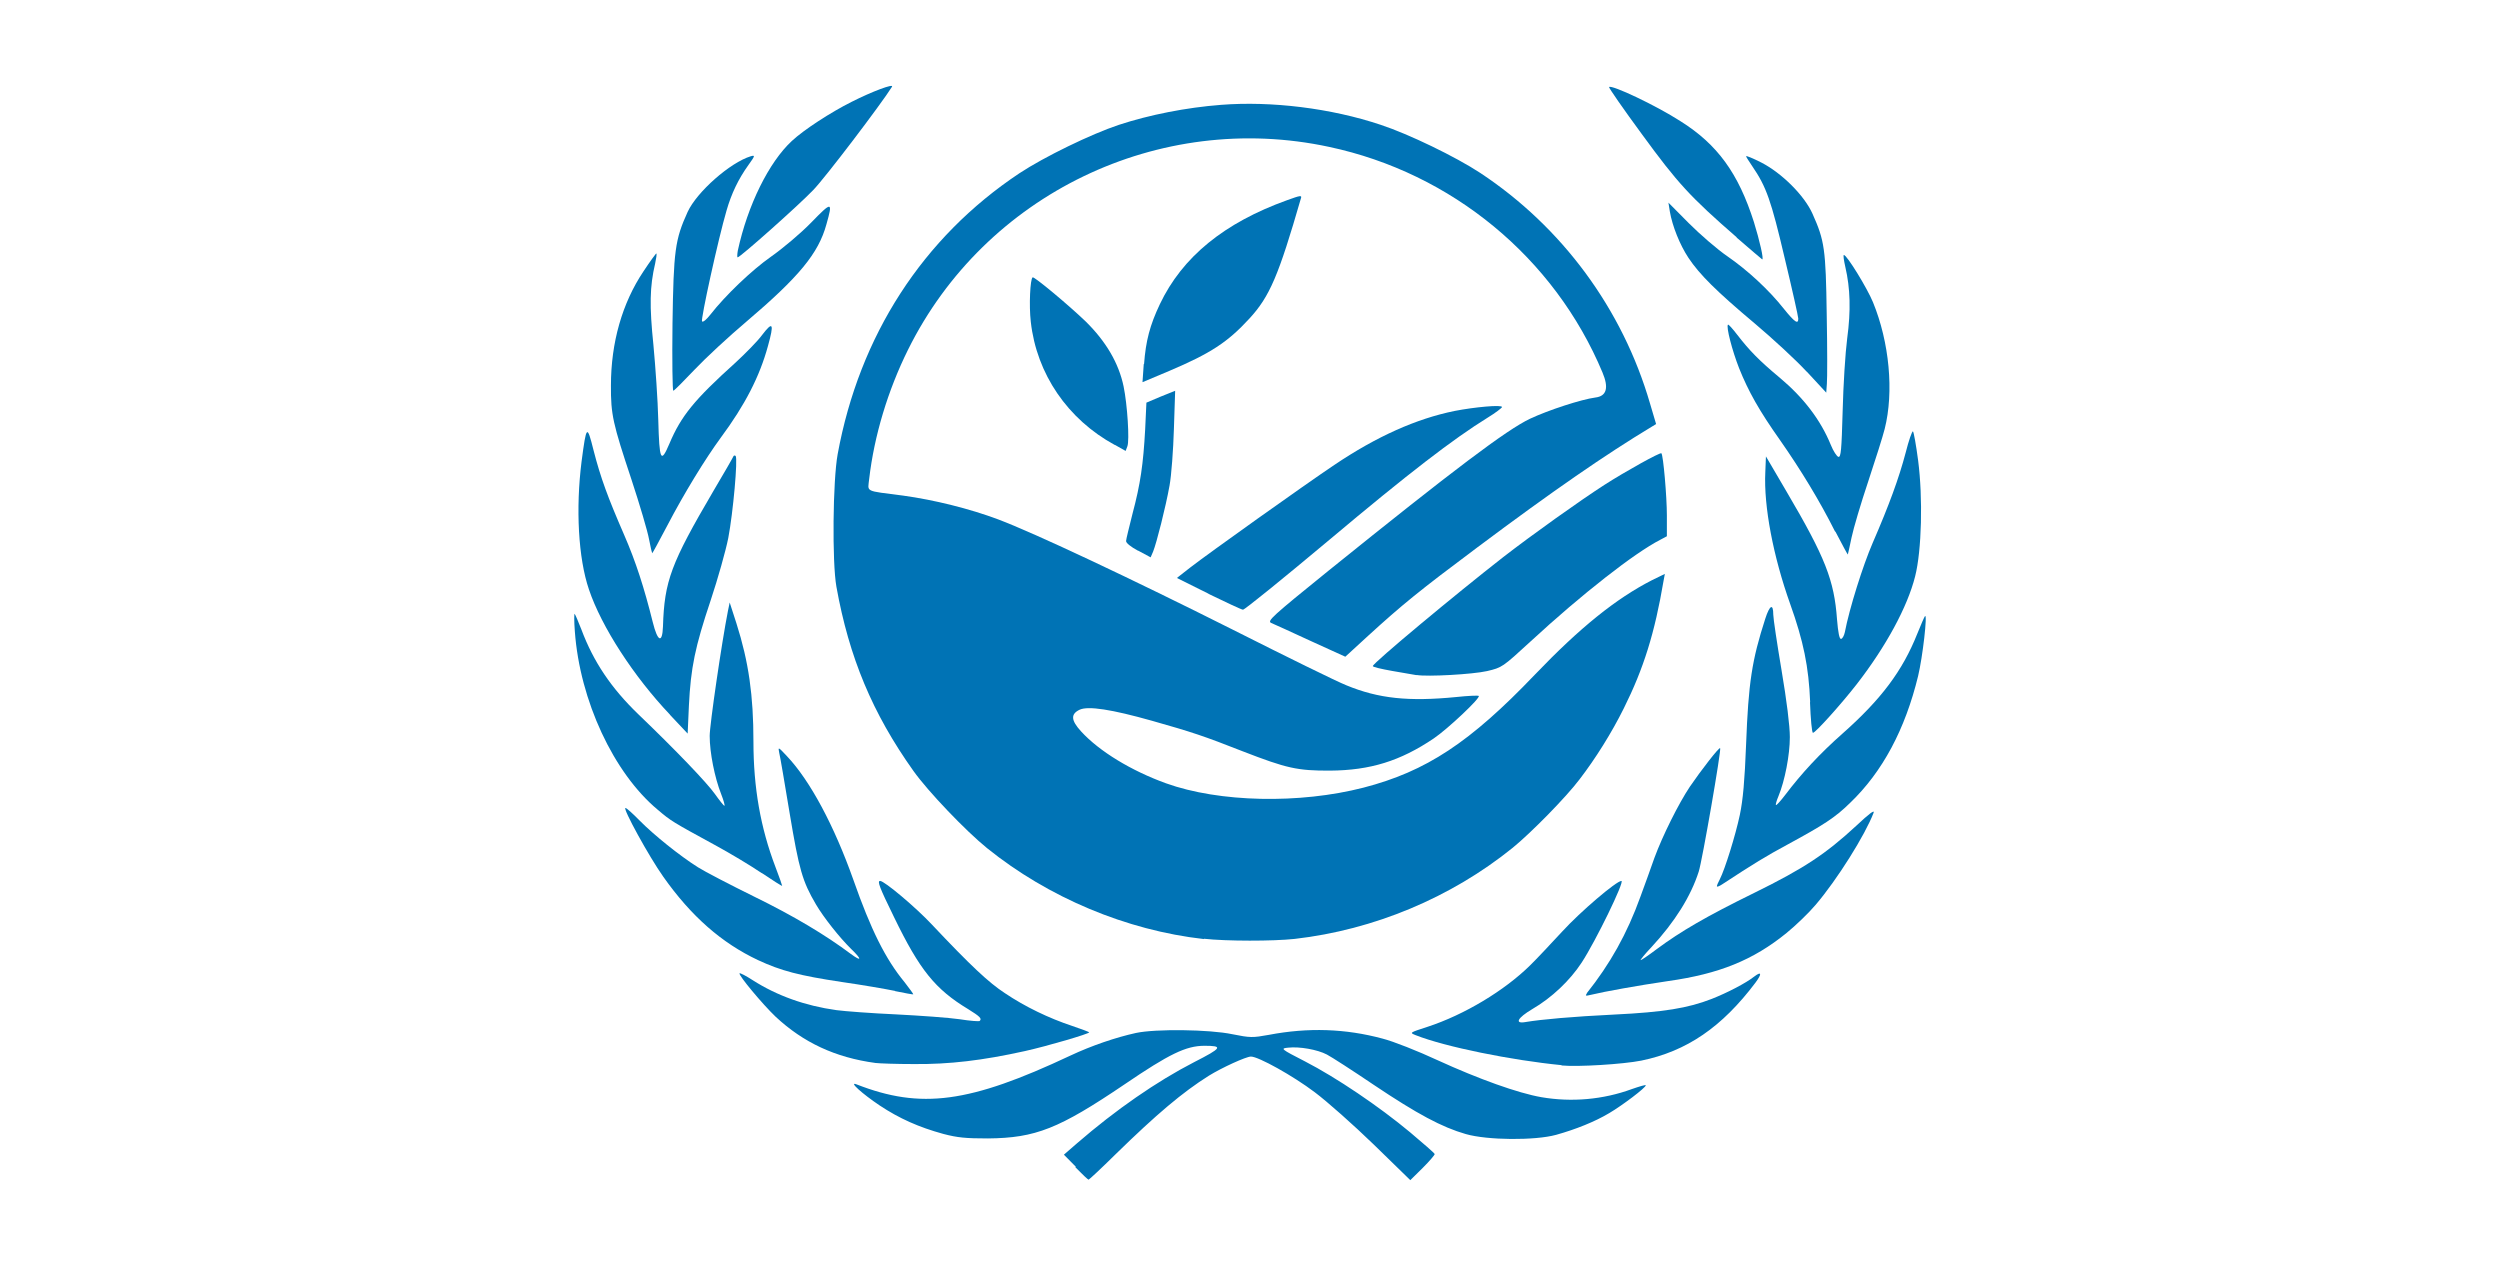
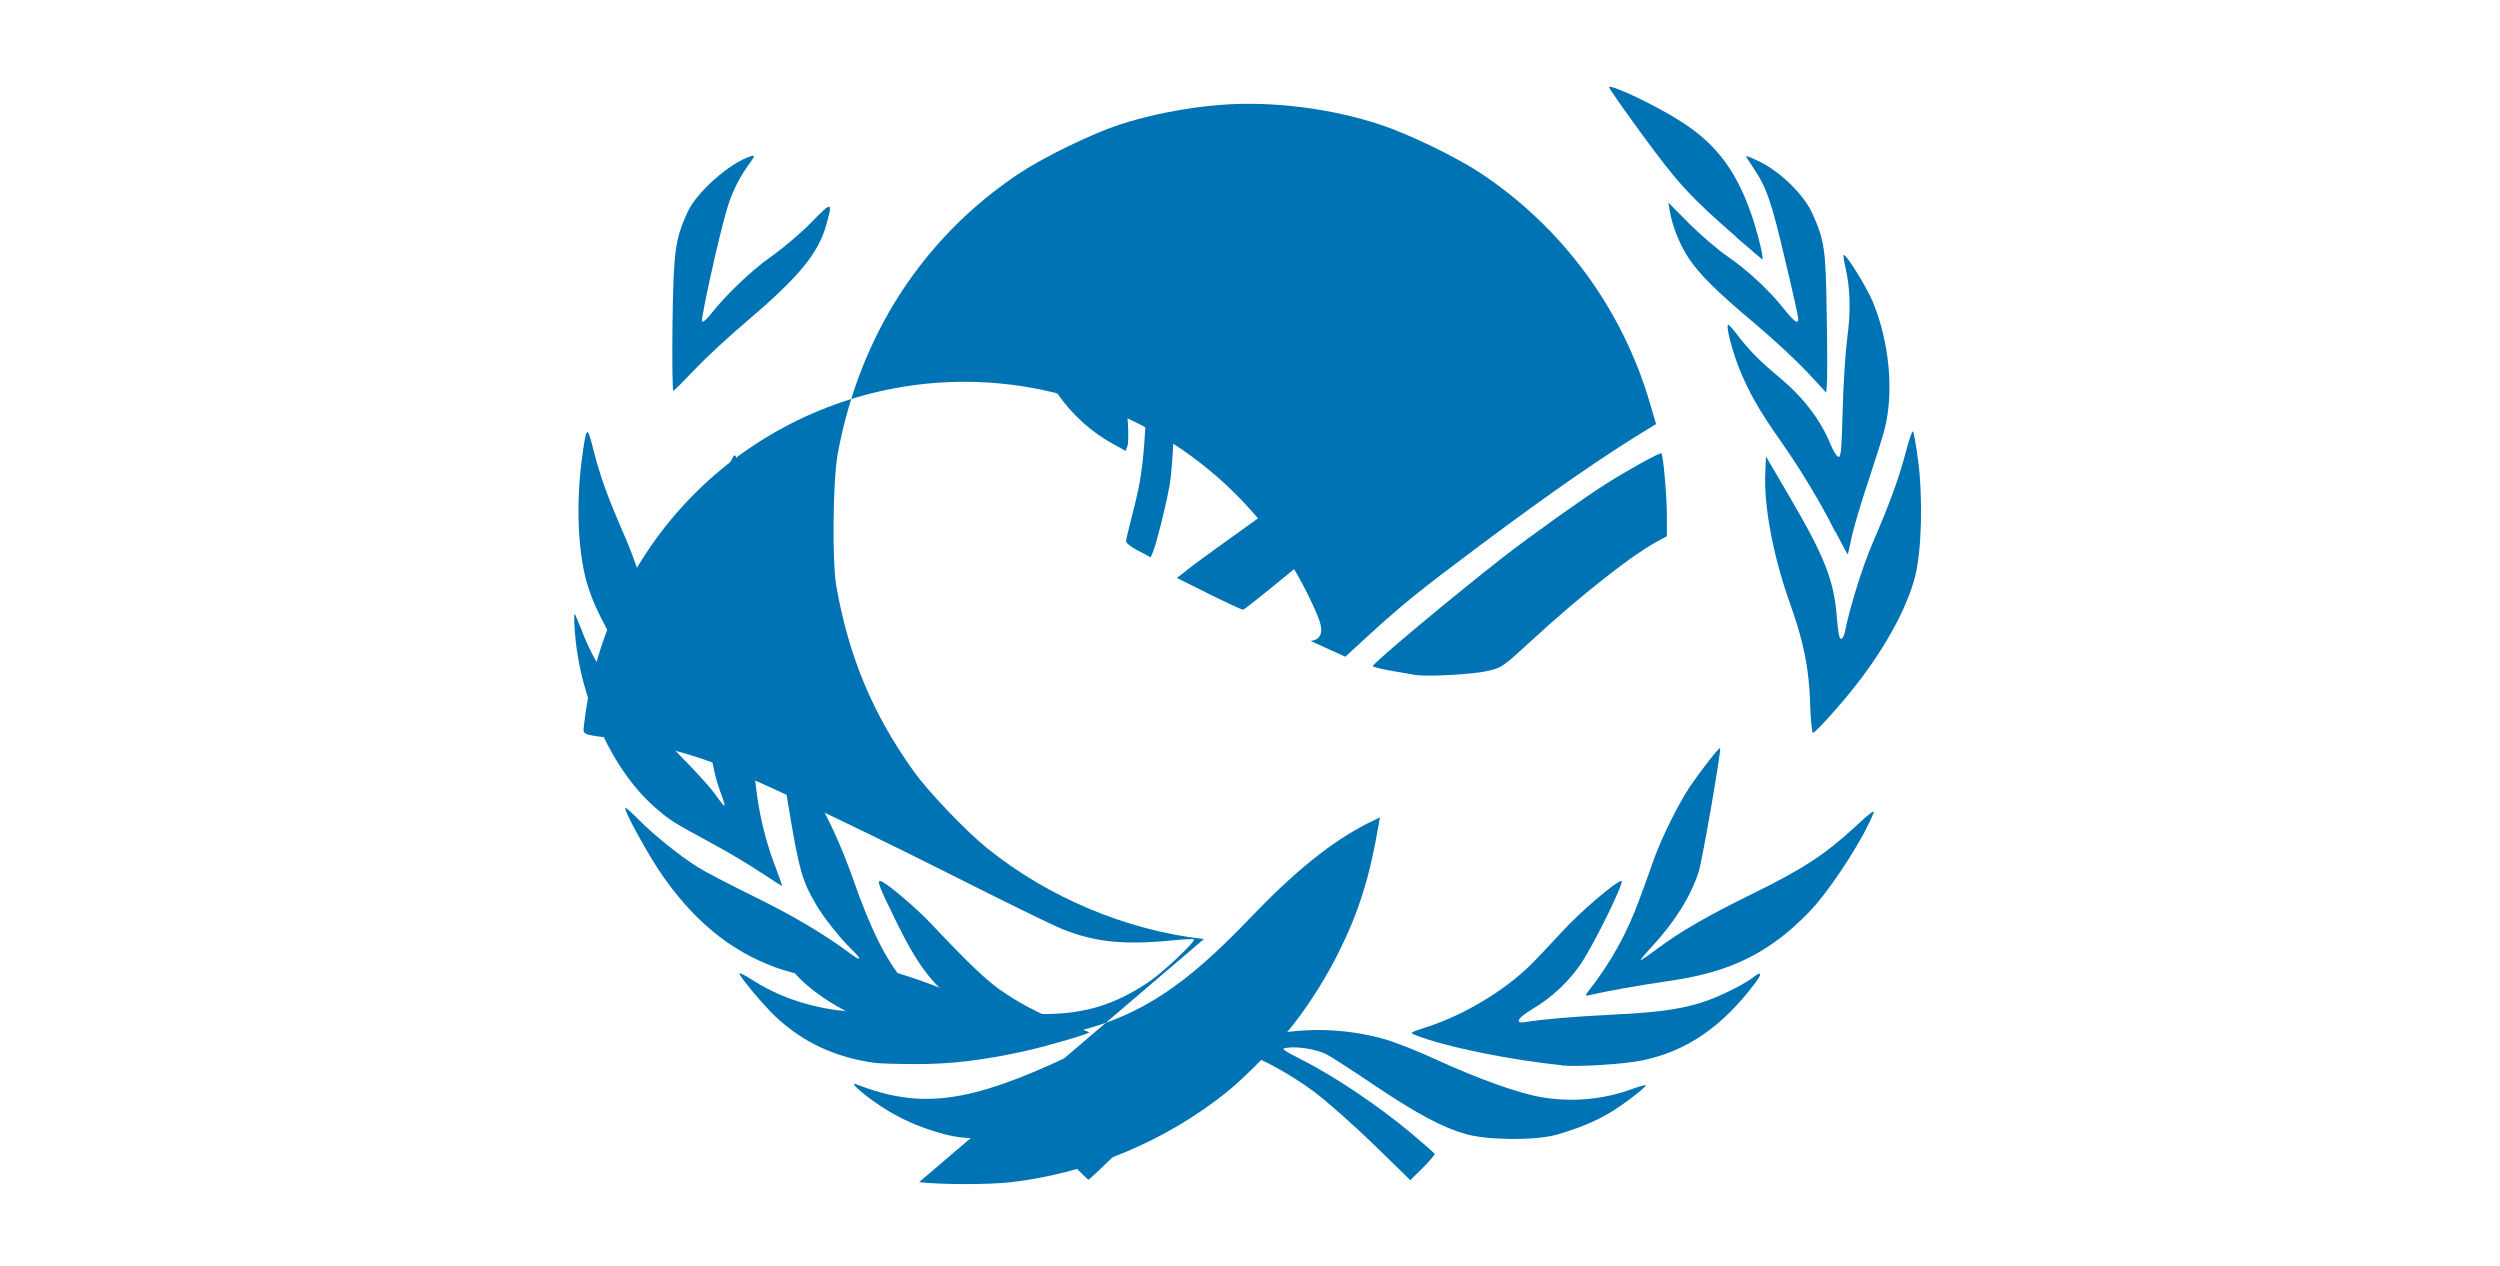
<svg xmlns="http://www.w3.org/2000/svg" id="uuid-849e780c-6d80-44b7-883f-093f6e9d3a65" data-name="Layer 2" width="160" height="81" viewBox="0 0 160 81">
  <defs>
    <style>
      .uuid-59a9b595-d7e7-41bc-b01e-f4242d4951dd {
        fill: #0073b5;
        stroke-width: 0px;
      }
    </style>
  </defs>
  <path class="uuid-59a9b595-d7e7-41bc-b01e-f4242d4951dd" d="M68.85,74.67l-.76-.77.84-.73c2.47-2.14,5.1-3.96,7.49-5.19,1.8-.92,1.88-1.05.65-1.05-1.17.01-2.22.51-5.1,2.47-4.2,2.84-5.69,3.43-8.74,3.46-1.41,0-1.95-.05-2.86-.29-1.57-.43-2.82-.99-4.07-1.82-1.12-.75-2.02-1.56-1.48-1.35,4.12,1.61,7.22,1.2,13.68-1.84,1.36-.64,2.92-1.17,4.2-1.45,1.25-.27,4.7-.23,6.17.08,1.15.23,1.29.23,2.34.04,2.51-.48,4.9-.4,7.27.24.68.17,2.27.8,3.54,1.39,2.6,1.19,5.13,2.1,6.63,2.36,1.92.33,3.94.16,5.79-.52.49-.17.89-.29.89-.24,0,.15-1.49,1.28-2.34,1.78-.92.55-2.15,1.04-3.4,1.39-1.35.37-4.39.35-5.78-.05-1.53-.44-3.1-1.28-5.89-3.15-1.36-.92-2.71-1.79-3-1.94-.61-.32-1.76-.52-2.47-.44-.51.05-.51.07,1.07.88,2,1.03,4.74,2.88,6.73,4.54.84.71,1.55,1.32,1.57,1.39.01.05-.33.45-.76.88l-.8.79-2.34-2.28c-1.29-1.25-2.99-2.76-3.78-3.35-1.39-1.05-3.6-2.28-4.08-2.28-.31,0-1.86.71-2.7,1.23-1.67,1.05-3.34,2.46-5.95,5.01-.92.91-1.71,1.64-1.74,1.64-.04,0-.41-.35-.84-.79h0Z" />
  <path class="uuid-59a9b595-d7e7-41bc-b01e-f4242d4951dd" d="M99.94,68.17c-3.18-.31-7.45-1.17-9.34-1.92-.4-.16-.39-.16.75-.53,2.36-.77,4.94-2.32,6.59-3.95.37-.36,1.28-1.33,2.04-2.15,1.16-1.27,3.47-3.24,3.79-3.24.23,0-1.64,3.84-2.54,5.22-.75,1.15-1.92,2.26-3.16,2.98-.96.57-1.16.96-.43.83,1.01-.17,3.02-.35,5.7-.48,3.12-.15,4.7-.41,6.21-1,.99-.39,2.19-1.01,2.72-1.43.47-.36.51-.19.08.39-2.14,2.84-4.39,4.39-7.31,4.99-1.16.23-4.04.41-5.1.31h0Z" />
  <path class="uuid-59a9b595-d7e7-41bc-b01e-f4242d4951dd" d="M56.03,68.03c-2.58-.35-4.62-1.31-6.39-2.96-.83-.79-2.4-2.67-2.31-2.78.04-.03.41.16.84.44,1.55.99,3.35,1.64,5.37,1.92.53.07,2.24.2,3.8.27,1.56.08,3.39.21,4.07.31.68.11,1.27.15,1.29.11.16-.15.01-.29-.73-.75-2.12-1.28-3.11-2.51-4.75-5.89-.95-1.94-1.09-2.32-.89-2.32.27,0,2.27,1.68,3.31,2.79,2.48,2.63,3.63,3.71,4.67,4.39,1.29.87,2.83,1.61,4.31,2.1.6.2,1.09.39,1.09.41,0,.09-2.64.87-4.12,1.2-2.71.6-4.83.85-7.09.83-1.13,0-2.24-.04-2.47-.07h0Z" />
  <path class="uuid-59a9b595-d7e7-41bc-b01e-f4242d4951dd" d="M57.29,63.42c-.63-.13-2.15-.39-3.4-.57-2.74-.41-3.91-.72-5.37-1.4-2.32-1.09-4.28-2.8-6.07-5.34-.91-1.28-2.62-4.4-2.42-4.4.07,0,.47.36.91.81.91.92,2.55,2.24,3.72,2.98.44.28,2.06,1.12,3.6,1.88,2.54,1.24,4.59,2.47,6.19,3.67.72.53.72.35.01-.33-.73-.72-1.74-1.99-2.24-2.84-.87-1.48-1.08-2.23-1.68-5.82-.32-1.92-.61-3.66-.67-3.88-.08-.39-.07-.39.49.21,1.49,1.57,3.03,4.46,4.26,7.93,1.11,3.16,2.04,5.05,3.28,6.55.32.41.57.76.55.77-.03.01-.55-.08-1.17-.21h0Z" />
  <path class="uuid-59a9b595-d7e7-41bc-b01e-f4242d4951dd" d="M101.55,63.57c1.49-1.87,2.58-3.8,3.44-6.19.27-.73.67-1.84.89-2.47.53-1.44,1.55-3.48,2.27-4.56.71-1.04,1.87-2.54,1.94-2.47.09.08-1.15,7.22-1.37,7.9-.51,1.59-1.53,3.22-3.03,4.84-.43.45-.73.83-.69.83.05,0,.52-.32,1.05-.72,1.51-1.12,3.15-2.08,6.25-3.6,3.15-1.55,4.54-2.47,6.5-4.28.84-.79,1.19-1.05,1.11-.83-.55,1.43-2.32,4.26-3.71,5.89-.43.51-1.27,1.32-1.86,1.8-2.14,1.74-4.32,2.62-7.59,3.08-1.91.28-4.08.67-4.94.88-.33.08-.37.07-.25-.09Z" />
-   <path class="uuid-59a9b595-d7e7-41bc-b01e-f4242d4951dd" d="M77.05,60.1c-4.97-.56-9.96-2.66-13.88-5.82-1.37-1.11-3.78-3.63-4.71-4.94-2.62-3.68-4.12-7.27-4.93-11.79-.28-1.57-.23-6.79.08-8.48,1.39-7.59,5.45-13.87,11.63-17.98,1.59-1.05,4.59-2.51,6.37-3.1,1.94-.64,4.32-1.11,6.54-1.28,3.22-.25,7.02.21,10.22,1.28,1.79.59,4.79,2.04,6.37,3.08,5.23,3.46,9.1,8.7,10.86,14.75l.39,1.32-.28.17c-2.95,1.78-6.29,4.08-11.17,7.73-3.72,2.78-4.8,3.66-6.99,5.66l-1.45,1.33-2.22-1.01c-1.21-.56-2.35-1.08-2.52-1.15-.28-.12.01-.39,3.67-3.35,8.05-6.49,11.38-9,12.89-9.72,1.17-.55,3.28-1.24,4.19-1.36q1.07-.13.45-1.6c-3.07-7.34-9.64-12.77-17.5-14.44-10.89-2.34-22.02,3.03-26.95,12.99-1.29,2.6-2.16,5.5-2.48,8.24-.09.89-.35.76,2.18,1.09,1.96.27,4.23.83,6.07,1.52,2.34.88,8.57,3.82,15.02,7.06,3.39,1.71,6.66,3.32,7.27,3.56,2.06.85,3.98,1.05,7.03.75.75-.08,1.4-.11,1.44-.07.13.12-1.98,2.11-2.88,2.72-2.15,1.45-4.07,2.04-6.63,2.06-2.1.01-2.79-.15-5.58-1.23-2.52-.99-3.24-1.23-5.82-1.96-2.59-.73-4.08-.96-4.63-.71-.59.28-.56.68.09,1.39,1.17,1.28,3.22,2.52,5.43,3.32,3.42,1.23,8.56,1.33,12.64.28,4.02-1.04,6.83-2.9,10.96-7.22,2.91-3.04,5.21-4.88,7.49-6.05l.84-.41-.08.43c-.57,3.36-1.27,5.61-2.55,8.18-.77,1.55-1.8,3.2-2.83,4.54-.85,1.13-3.1,3.42-4.28,4.38-3.95,3.19-8.88,5.25-13.95,5.83-1.39.15-4.36.15-5.81-.01h0Z" />
+   <path class="uuid-59a9b595-d7e7-41bc-b01e-f4242d4951dd" d="M77.05,60.1c-4.97-.56-9.96-2.66-13.88-5.82-1.37-1.11-3.78-3.63-4.71-4.94-2.62-3.68-4.12-7.27-4.93-11.79-.28-1.57-.23-6.79.08-8.48,1.39-7.59,5.45-13.87,11.63-17.98,1.59-1.05,4.59-2.51,6.37-3.1,1.94-.64,4.32-1.11,6.54-1.28,3.22-.25,7.02.21,10.22,1.28,1.79.59,4.79,2.04,6.37,3.08,5.23,3.46,9.1,8.7,10.86,14.75l.39,1.32-.28.17c-2.95,1.78-6.29,4.08-11.17,7.73-3.72,2.78-4.8,3.66-6.99,5.66l-1.45,1.33-2.22-1.01q1.07-.13.45-1.6c-3.07-7.34-9.64-12.77-17.5-14.44-10.89-2.34-22.02,3.03-26.95,12.99-1.29,2.6-2.16,5.5-2.48,8.24-.09.89-.35.76,2.18,1.09,1.96.27,4.23.83,6.07,1.52,2.34.88,8.57,3.82,15.02,7.06,3.39,1.71,6.66,3.32,7.27,3.56,2.06.85,3.98,1.05,7.03.75.75-.08,1.4-.11,1.44-.07.13.12-1.98,2.11-2.88,2.72-2.15,1.45-4.07,2.04-6.63,2.06-2.1.01-2.79-.15-5.58-1.23-2.52-.99-3.24-1.23-5.82-1.96-2.59-.73-4.08-.96-4.63-.71-.59.28-.56.68.09,1.39,1.17,1.28,3.22,2.52,5.43,3.32,3.42,1.23,8.56,1.33,12.64.28,4.02-1.04,6.83-2.9,10.96-7.22,2.91-3.04,5.21-4.88,7.49-6.05l.84-.41-.08.43c-.57,3.36-1.27,5.61-2.55,8.18-.77,1.55-1.8,3.2-2.83,4.54-.85,1.13-3.1,3.42-4.28,4.38-3.95,3.19-8.88,5.25-13.95,5.83-1.39.15-4.36.15-5.81-.01h0Z" />
  <path class="uuid-59a9b595-d7e7-41bc-b01e-f4242d4951dd" d="M48.75,55.88c-.69-.47-2.04-1.28-3-1.8-2.71-1.48-2.79-1.52-3.66-2.26-2.82-2.35-4.98-6.99-5.3-11.41-.05-.65-.05-1.16-.01-1.12.04.04.23.49.43,1,.77,2.06,1.91,3.75,3.63,5.41,2.42,2.32,4.39,4.38,4.91,5.11.29.41.57.76.61.76.05,0-.05-.35-.21-.76-.41-1.04-.73-2.64-.73-3.71,0-.72.77-5.98,1.17-8.01l.11-.53.43,1.33c.79,2.48,1.09,4.63,1.09,7.57s.45,5.51,1.41,8.03c.25.65.44,1.2.43,1.21-.03.01-.61-.36-1.31-.83h0Z" />
-   <path class="uuid-59a9b595-d7e7-41bc-b01e-f4242d4951dd" d="M109.88,56.72c0-.05.08-.25.19-.45.33-.65,1-2.8,1.28-4.12.2-.96.31-2.18.4-4.51.15-3.95.37-5.39,1.23-8.05.28-.87.51-.99.51-.25,0,.24.24,1.84.53,3.56.33,1.95.53,3.56.53,4.27,0,1.15-.32,2.8-.73,3.79-.12.28-.19.53-.16.56.03.04.29-.25.59-.64,1.05-1.39,2.23-2.66,3.68-3.94,2.46-2.18,3.83-4,4.78-6.39.23-.57.45-1.08.49-1.12.17-.17-.15,2.62-.44,3.83-.83,3.42-2.28,6.14-4.36,8.13-.97.95-1.7,1.41-3.96,2.64-1.43.77-2.18,1.23-4.24,2.58-.17.11-.31.16-.31.12h0Z" />
  <path class="uuid-59a9b595-d7e7-41bc-b01e-f4242d4951dd" d="M42.88,45.74c-2.31-2.43-4.39-5.63-5.19-8.02-.68-2-.85-5.17-.47-8.18.31-2.36.35-2.39.77-.71.45,1.75.91,3,1.95,5.39.75,1.72,1.29,3.4,1.84,5.61.31,1.25.61,1.37.65.27.09-2.92.51-4.04,3.23-8.68.67-1.13,1.24-2.12,1.27-2.2.03-.07.09-.09.15-.04.15.15-.16,3.62-.47,5.25-.16.81-.67,2.62-1.13,4-1,2.98-1.27,4.3-1.39,6.73l-.08,1.79-1.13-1.2h0Z" />
  <path class="uuid-59a9b595-d7e7-41bc-b01e-f4242d4951dd" d="M115.85,44.94c-.09-2.27-.43-3.91-1.28-6.29-1.08-3.03-1.7-6.25-1.59-8.44l.04-1,1.33,2.27c2.47,4.2,3.04,5.66,3.22,8.17.07.84.15,1.24.25,1.24.09,0,.2-.2.25-.43.29-1.52,1.16-4.28,1.78-5.71,1.05-2.42,1.68-4.14,2.11-5.77.2-.79.41-1.4.47-1.37.05.04.2.87.33,1.86.31,2.39.23,5.75-.19,7.41-.49,1.96-1.87,4.5-3.74,6.91-.99,1.27-2.64,3.11-2.8,3.11-.07,0-.15-.88-.19-1.96h0Z" />
  <path class="uuid-59a9b595-d7e7-41bc-b01e-f4242d4951dd" d="M90.66,43.21c-.19-.03-.89-.15-1.56-.27-.68-.12-1.24-.25-1.24-.31,0-.19,5.35-4.64,8.34-6.97,1.9-1.47,4.86-3.58,6.47-4.62,1.37-.88,3.59-2.11,3.66-2.03.12.13.35,2.78.35,3.98v1.33l-.43.23c-1.64.84-5.02,3.48-8.28,6.49-1.82,1.67-1.83,1.68-2.8,1.91-.93.21-3.82.37-4.51.25Z" />
  <path class="uuid-59a9b595-d7e7-41bc-b01e-f4242d4951dd" d="M77.35,38l-2.03-1.01.83-.65c1.24-.96,7.26-5.25,9.24-6.58,2.72-1.83,5.25-2.96,7.71-3.46,1.28-.25,3.03-.41,3.03-.25,0,.05-.41.37-.92.68-2.2,1.36-5.1,3.59-10.12,7.81-2.95,2.47-5.45,4.5-5.54,4.48-.09,0-1.08-.47-2.2-1.01h0Z" />
  <path class="uuid-59a9b595-d7e7-41bc-b01e-f4242d4951dd" d="M72.84,35.25c-.47-.25-.79-.51-.77-.63,0-.11.2-.89.41-1.74.51-1.91.69-3.19.81-5.39l.08-1.72.92-.39.92-.37-.08,2.44c-.04,1.33-.16,2.98-.28,3.63-.25,1.39-.83,3.67-1.05,4.22l-.16.37-.8-.43h0Z" />
  <path class="uuid-59a9b595-d7e7-41bc-b01e-f4242d4951dd" d="M117.45,34.03c-.99-1.98-2.22-3.99-3.52-5.85-1.33-1.88-2.03-3.12-2.63-4.62-.44-1.12-.84-2.66-.71-2.78.03-.04.29.25.59.64.77,1,1.41,1.66,2.72,2.75,1.53,1.28,2.62,2.71,3.27,4.3.16.4.39.75.49.77.16.03.2-.43.27-2.94.04-1.64.17-3.72.29-4.64.24-1.78.2-3.2-.12-4.58-.09-.41-.15-.76-.09-.76.19,0,1.49,2.12,1.86,3.02,1.05,2.56,1.35,5.74.75,8.11-.11.45-.59,1.96-1.05,3.35-.47,1.4-.95,3.02-1.07,3.6s-.23,1.07-.24,1.09c-.01.01-.37-.65-.8-1.48Z" />
-   <path class="uuid-59a9b595-d7e7-41bc-b01e-f4242d4951dd" d="M41.54,34.52c-.09-.51-.6-2.23-1.13-3.84-1.19-3.58-1.32-4.14-1.31-6.01,0-2.74.72-5.27,2.08-7.3.43-.65.81-1.17.83-1.15.03.03-.01.32-.08.64-.35,1.49-.37,2.71-.11,5.23.13,1.39.28,3.55.31,4.8.07,2.59.16,2.8.71,1.51.75-1.78,1.6-2.82,4.23-5.19.64-.59,1.43-1.39,1.72-1.79.68-.89.76-.72.36.72-.53,1.95-1.47,3.78-3.02,5.87-.99,1.35-2.34,3.55-3.42,5.62-.51.97-.95,1.78-.97,1.78-.01,0-.11-.4-.2-.89h0Z" />
  <path class="uuid-59a9b595-d7e7-41bc-b01e-f4242d4951dd" d="M71.35,28.48c-3.02-1.64-5.01-4.55-5.38-7.89-.12-1.03-.04-2.75.12-2.84.09-.07,2.31,1.78,3.4,2.83,1.29,1.27,2.11,2.66,2.42,4.15.24,1.16.39,3.47.24,3.84l-.11.29-.69-.39h0Z" />
  <path class="uuid-59a9b595-d7e7-41bc-b01e-f4242d4951dd" d="M115.63,23.79c-.69-.75-2.2-2.14-3.34-3.1-2.43-2.04-3.52-3.12-4.23-4.19-.55-.83-1.03-2.03-1.19-2.96l-.09-.57,1.31,1.32c.73.73,1.83,1.68,2.46,2.11,1.29.89,2.67,2.16,3.63,3.38.68.84.91,1,.91.61,0-.12-.39-1.87-.87-3.87-.87-3.7-1.17-4.56-2.08-5.89-.21-.31-.39-.59-.39-.63,0-.05.44.13.97.4,1.31.67,2.76,2.11,3.28,3.28.77,1.72.85,2.24.91,6.45.04,2.14.04,4.12.01,4.43l-.04.57-1.25-1.35h0Z" />
  <path class="uuid-59a9b595-d7e7-41bc-b01e-f4242d4951dd" d="M43.04,20.71c.07-4.68.16-5.37.97-7.15.59-1.28,2.72-3.16,4.04-3.56.29-.08.28-.04-.15.56-.64.89-1.09,1.83-1.4,2.91-.53,1.8-1.67,7.01-1.57,7.1.07.07.29-.13.53-.43.96-1.23,2.63-2.83,3.88-3.71.73-.51,1.9-1.49,2.58-2.19,1.33-1.37,1.39-1.36.97.12-.51,1.86-1.75,3.36-5.15,6.25-1.09.92-2.58,2.3-3.28,3.04-.71.75-1.32,1.36-1.37,1.36s-.08-1.94-.05-4.3Z" />
  <path class="uuid-59a9b595-d7e7-41bc-b01e-f4242d4951dd" d="M73.22,23.3c.11-1.48.37-2.48,1.01-3.83,1.44-3.03,4.12-5.21,8.15-6.66.85-.31.95-.32.88-.12-1.43,4.95-2,6.29-3.3,7.7-1.39,1.51-2.47,2.22-5.13,3.35l-1.71.72.08-1.16h0Z" />
  <path class="uuid-59a9b595-d7e7-41bc-b01e-f4242d4951dd" d="M111.15,15.19c-2.98-2.59-3.79-3.48-6.06-6.59-1.2-1.63-2.14-2.99-2.11-3.03.17-.16,2.99,1.17,4.56,2.18,2.38,1.49,3.72,3.35,4.71,6.46.36,1.16.65,2.42.53,2.39-.01,0-.76-.64-1.64-1.4Z" />
-   <path class="uuid-59a9b595-d7e7-41bc-b01e-f4242d4951dd" d="M47.22,16.04c.63-2.91,1.99-5.66,3.46-7.02.76-.71,2.48-1.83,3.82-2.5,1.32-.67,2.72-1.19,2.59-.97-.68,1.09-4.31,5.87-5.05,6.62-.95.99-4.67,4.3-4.83,4.3-.04,0-.03-.2.01-.43Z" />
</svg>